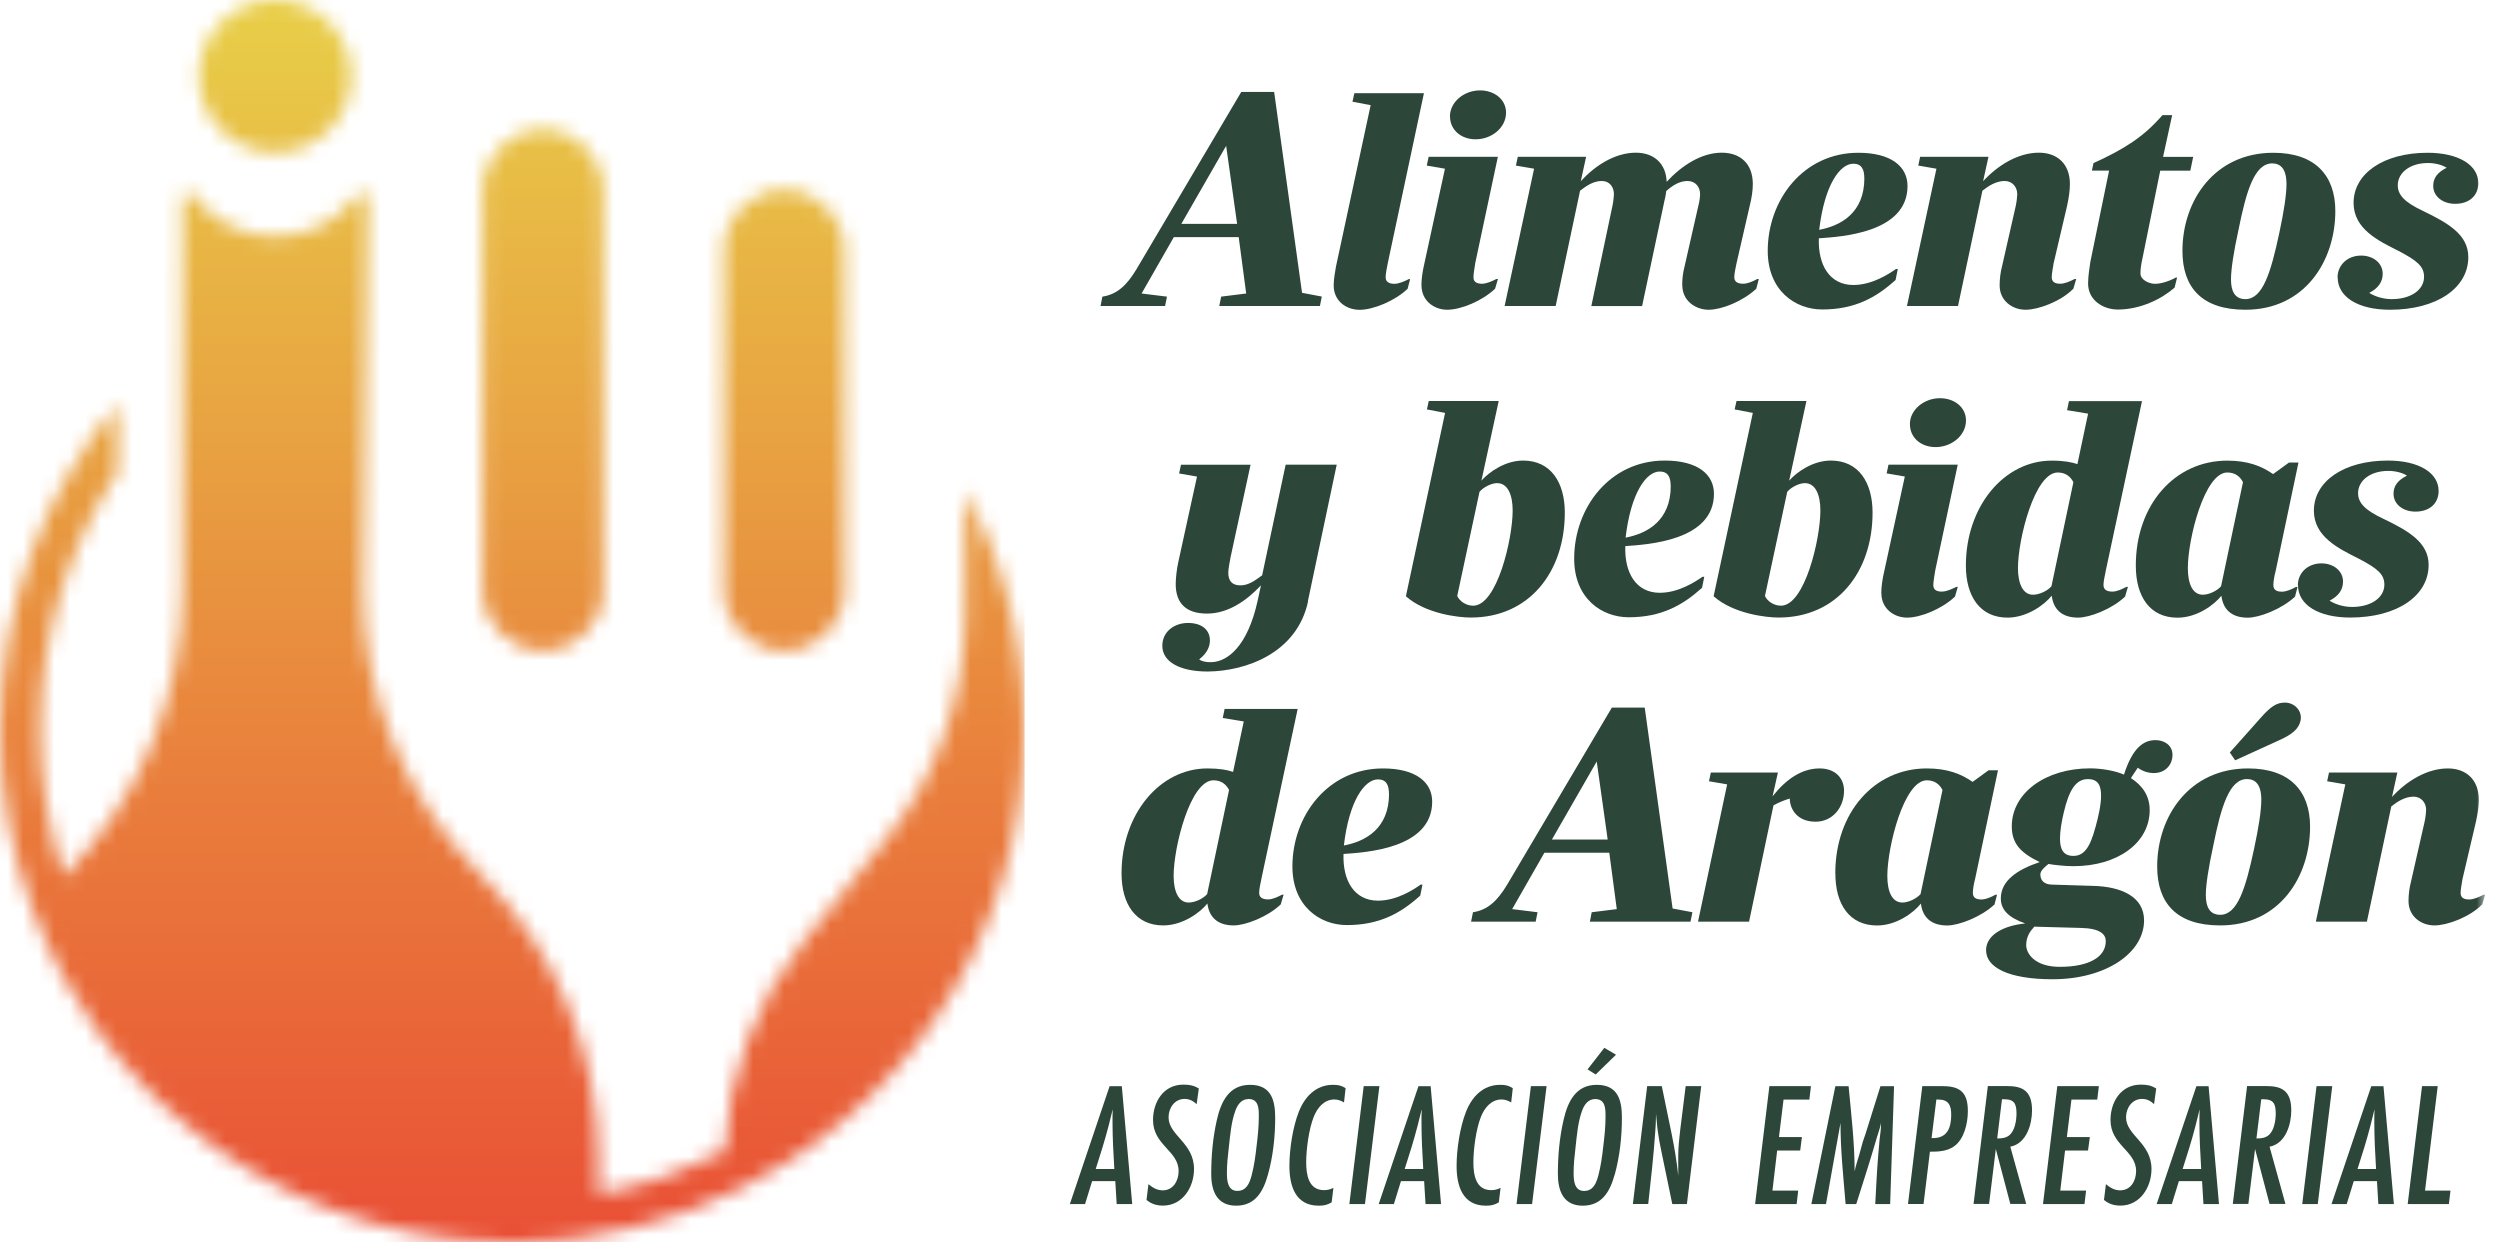
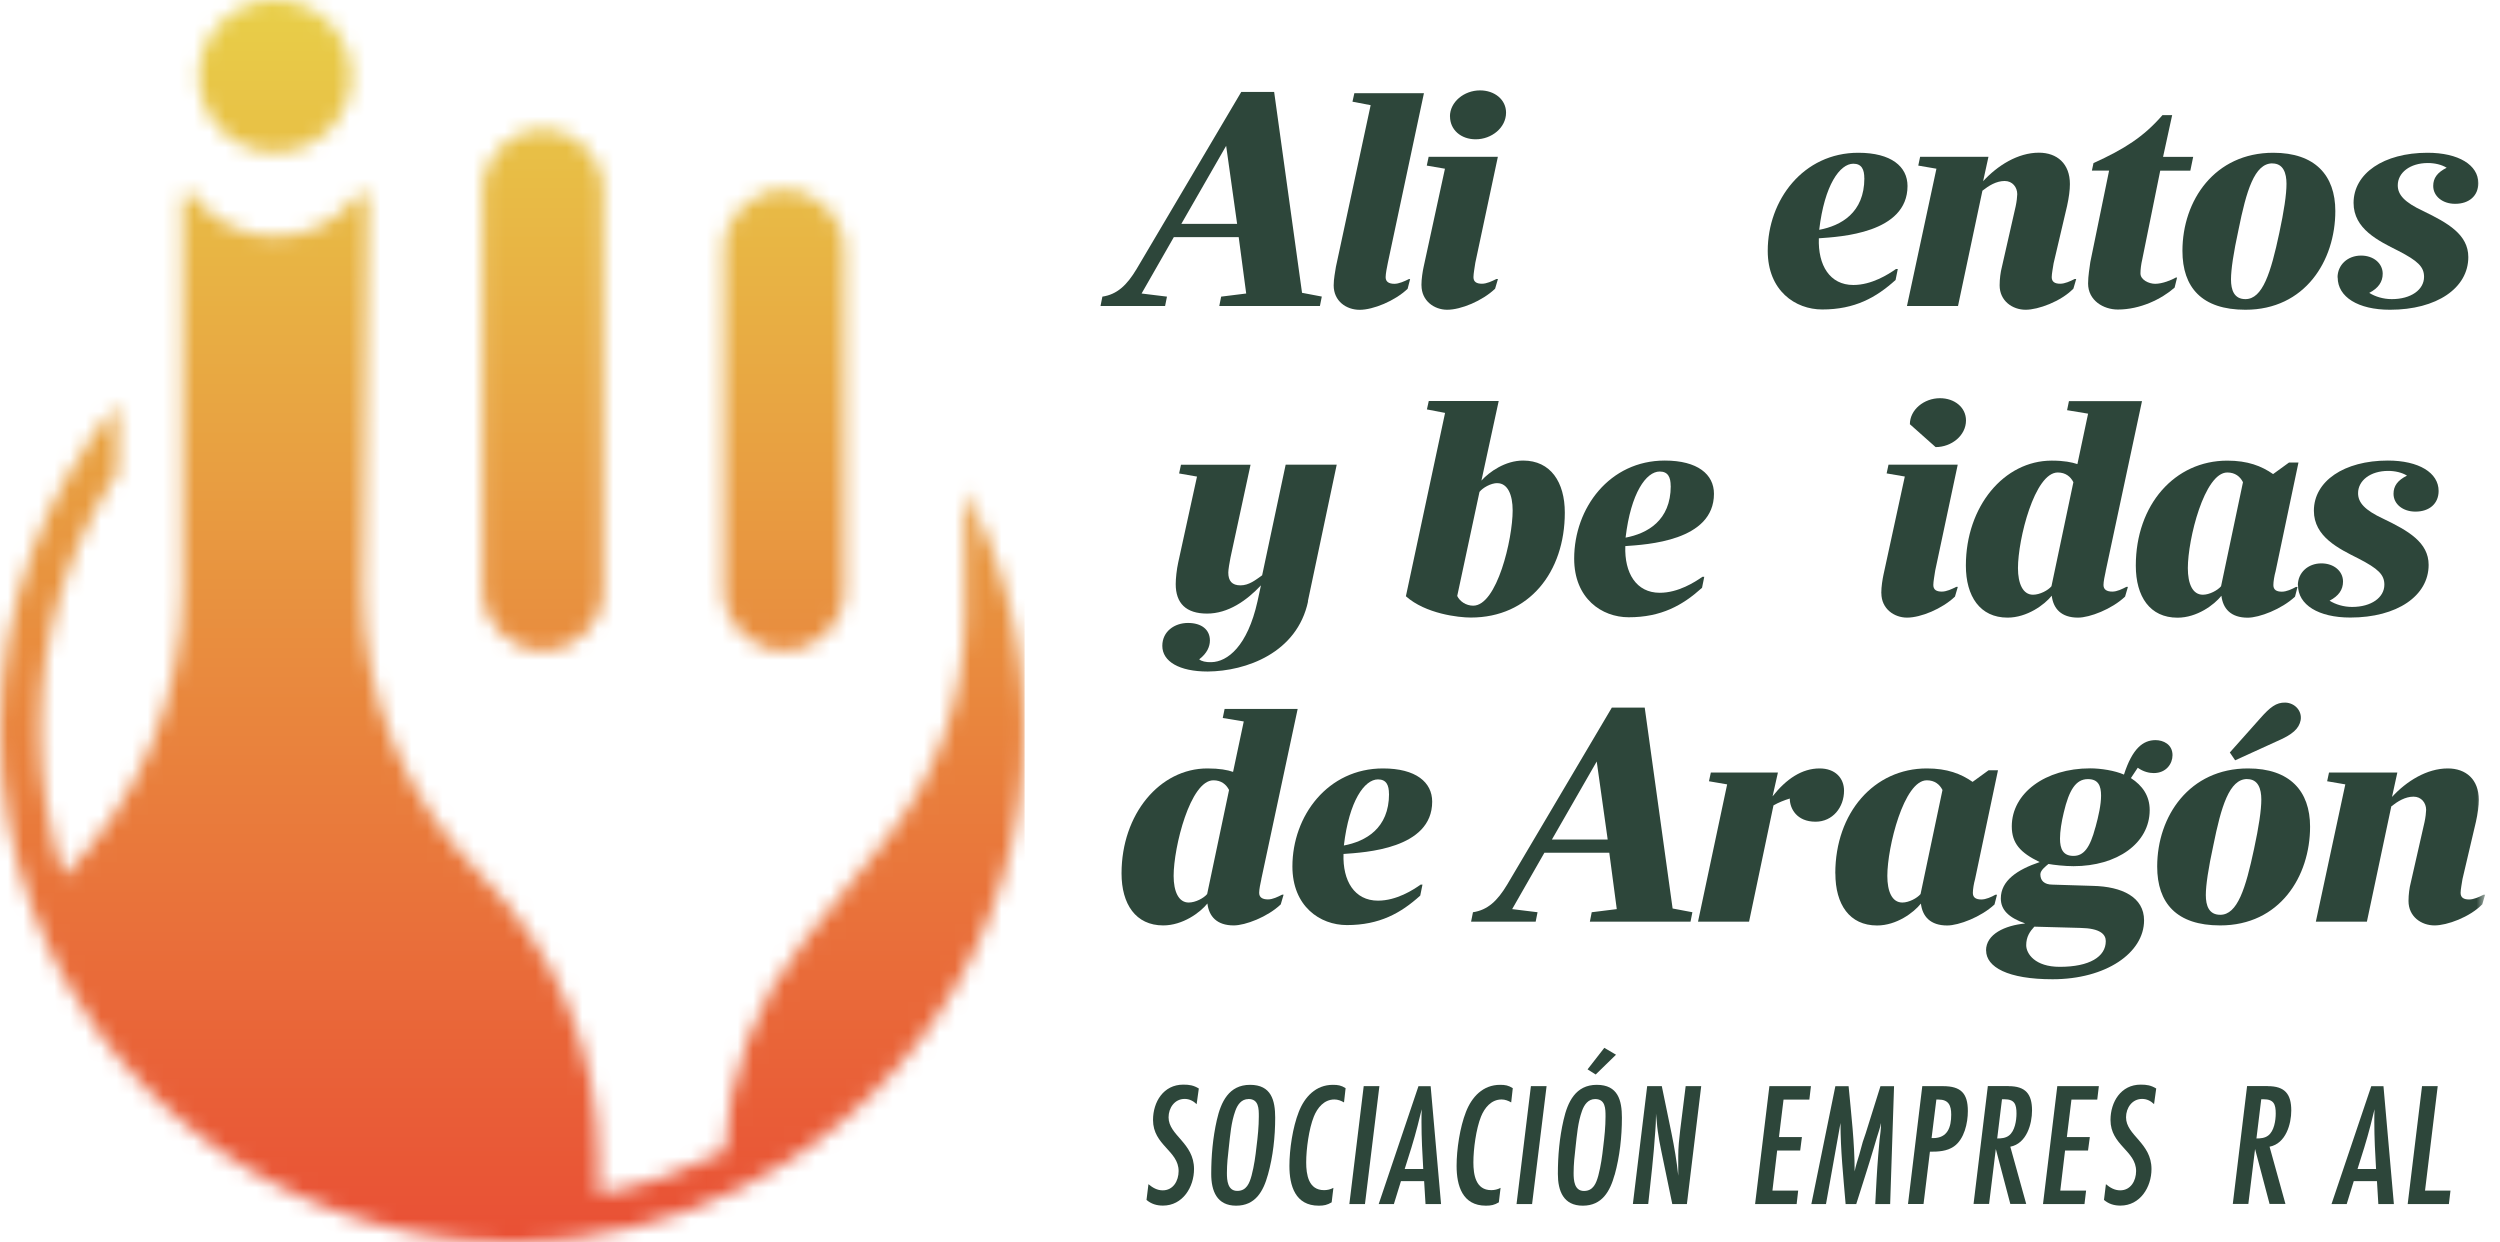
<svg xmlns="http://www.w3.org/2000/svg" width="161" height="80" viewBox="0 0 161 80" fill="none">
  <g id="logotipo">
    <g id="Clip path group">
      <mask id="mask0_6246_7938" style="mask-type:luminance" maskUnits="userSpaceOnUse" x="0" y="0" width="66" height="80">
        <g id="clippath">
          <path id="Vector" d="M11.745 12.759V37.929C11.745 44.841 9.015 51.466 4.159 56.367C4.137 56.389 4.119 56.411 4.097 56.434C3.127 53.463 2.591 50.295 2.591 47.007C2.591 40.878 4.427 35.177 7.564 30.406V26.01C2.846 31.715 0 39.024 0 47.007C0 51.117 0.759 55.049 2.131 58.676C2.131 58.676 2.131 58.685 2.135 58.69C2.421 59.445 2.734 60.187 3.074 60.915C3.083 60.937 3.096 60.959 3.105 60.982C3.252 61.294 3.409 61.607 3.565 61.92C3.614 62.018 3.668 62.117 3.717 62.215C3.873 62.519 4.034 62.818 4.199 63.113C4.24 63.189 4.284 63.265 4.329 63.341C4.87 64.288 5.455 65.204 6.08 66.088C6.152 66.186 6.219 66.285 6.29 66.379C6.478 66.638 6.67 66.892 6.862 67.142C6.947 67.25 7.032 67.357 7.117 67.469C7.313 67.719 7.514 67.969 7.72 68.215C7.756 68.259 7.791 68.299 7.827 68.34C8.247 68.836 8.68 69.314 9.127 69.783C9.23 69.89 9.333 69.997 9.435 70.104C9.636 70.305 9.837 70.507 10.043 70.707C10.177 70.837 10.307 70.962 10.441 71.087C10.642 71.275 10.843 71.463 11.053 71.646C11.2 71.775 11.352 71.905 11.499 72.034C11.83 72.316 12.161 72.593 12.5 72.861C12.697 73.017 12.889 73.174 13.085 73.321C13.277 73.469 13.474 73.607 13.671 73.75C13.858 73.888 14.05 74.022 14.242 74.156C14.439 74.29 14.636 74.424 14.832 74.554C15.042 74.693 15.257 74.831 15.471 74.965C15.654 75.081 15.837 75.197 16.025 75.309C16.405 75.537 16.785 75.756 17.173 75.97C17.325 76.055 17.481 76.131 17.638 76.212C17.91 76.355 18.183 76.498 18.46 76.632C18.639 76.721 18.822 76.806 19.005 76.891C19.273 77.016 19.541 77.136 19.809 77.252C19.983 77.328 20.162 77.409 20.336 77.48C20.68 77.623 21.029 77.757 21.377 77.891C21.48 77.931 21.578 77.972 21.681 78.007C22.123 78.168 22.57 78.32 23.026 78.463C23.182 78.512 23.343 78.557 23.504 78.606C23.821 78.7 24.142 78.794 24.464 78.879C24.634 78.923 24.804 78.968 24.978 79.013C25.326 79.102 25.675 79.178 26.028 79.254C26.162 79.285 26.296 79.317 26.43 79.343C26.912 79.442 27.395 79.526 27.882 79.602C27.998 79.62 28.114 79.634 28.235 79.651C28.619 79.705 29.003 79.754 29.387 79.799C29.553 79.817 29.723 79.835 29.888 79.848C30.245 79.879 30.607 79.906 30.969 79.928C31.125 79.938 31.282 79.951 31.442 79.955C31.952 79.978 32.457 79.996 32.97 79.996H32.997C33.507 79.996 34.007 79.982 34.507 79.955C34.775 79.942 35.043 79.92 35.311 79.902C35.521 79.888 35.736 79.875 35.946 79.853C36.303 79.821 36.656 79.781 37.014 79.736C37.107 79.728 37.201 79.714 37.299 79.701C42.191 79.062 46.739 77.355 50.715 74.818C50.715 74.818 50.72 74.818 50.724 74.813C52.029 73.982 53.266 73.062 54.437 72.057C54.45 72.043 54.464 72.034 54.477 72.021C55.634 71.029 56.72 69.957 57.725 68.818C57.752 68.787 57.779 68.755 57.805 68.724C58.292 68.165 58.761 67.598 59.213 67.008C59.221 66.999 59.23 66.986 59.239 66.977C59.695 66.383 60.128 65.771 60.539 65.141C60.575 65.087 60.611 65.029 60.647 64.976C61.017 64.408 61.37 63.823 61.706 63.233C61.746 63.162 61.79 63.09 61.831 63.019C62.184 62.385 62.519 61.737 62.831 61.076C62.867 61 62.898 60.924 62.934 60.848C63.207 60.263 63.457 59.673 63.694 59.07C63.743 58.944 63.796 58.819 63.841 58.694C64.096 58.029 64.332 57.35 64.542 56.662C64.565 56.581 64.587 56.496 64.614 56.416C64.797 55.808 64.958 55.192 65.101 54.566C65.141 54.401 65.177 54.24 65.213 54.075C65.364 53.373 65.503 52.668 65.61 51.953C65.619 51.89 65.624 51.832 65.632 51.77C65.726 51.113 65.798 50.447 65.856 49.777C65.869 49.59 65.887 49.406 65.9 49.219C65.95 48.486 65.981 47.749 65.981 47.003C65.981 46.355 65.959 45.716 65.923 45.082C65.909 44.881 65.892 44.684 65.878 44.488C65.847 44.05 65.807 43.612 65.757 43.179C65.731 42.955 65.704 42.732 65.673 42.508C65.615 42.093 65.552 41.682 65.481 41.271C65.445 41.057 65.409 40.847 65.364 40.637C65.275 40.181 65.177 39.734 65.07 39.287C65.034 39.131 64.998 38.975 64.962 38.823C64.806 38.215 64.636 37.612 64.448 37.018C64.44 36.982 64.426 36.951 64.413 36.915C64.234 36.361 64.042 35.816 63.837 35.276C63.778 35.128 63.716 34.981 63.658 34.833C63.551 34.561 63.448 34.288 63.332 34.02V34.06C62.97 33.212 62.586 32.376 62.157 31.567V39.524C62.157 44.832 60.338 49.983 57.01 54.115L51.77 60.615C48.66 64.475 46.891 69.22 46.668 74.156C44.139 75.434 41.41 76.368 38.541 76.9V74.719C38.541 67.826 35.812 61.218 30.956 56.331C26.095 51.444 23.37 44.836 23.37 37.943L23.682 12.777C23.682 12.429 23.24 12.268 23.035 12.545C21.824 14.171 19.898 15.225 17.723 15.225C15.547 15.225 13.613 14.166 12.402 12.536C12.33 12.438 12.228 12.397 12.125 12.397C11.937 12.397 11.754 12.545 11.754 12.768M46.619 16.101V38.023C46.619 40.167 48.356 41.905 50.501 41.905C52.645 41.905 54.383 40.167 54.383 38.023V16.101C54.383 13.957 52.645 12.219 50.501 12.219C48.356 12.219 46.619 13.957 46.619 16.101ZM31.081 12.219V38.023C31.081 40.167 32.818 41.905 34.963 41.905C37.107 41.905 38.845 40.167 38.845 38.023V12.219C38.845 10.074 37.107 8.336 34.963 8.336C32.818 8.336 31.081 10.074 31.081 12.219ZM12.808 4.905C12.808 7.613 15.011 9.811 17.714 9.811C20.417 9.811 22.619 7.608 22.619 4.905C22.619 2.202 20.417 0 17.714 0C15.011 0 12.808 2.202 12.808 4.905Z" fill="white" />
        </g>
      </mask>
      <g mask="url(#mask0_6246_7938)">
        <g id="Group">
          <path id="Vector_2" d="M65.985 0H0V80H65.985V0Z" fill="url(#paint0_linear_6246_7938)" />
        </g>
      </g>
    </g>
    <g id="Clip path group_2">
      <mask id="mask1_6246_7938" style="mask-type:luminance" maskUnits="userSpaceOnUse" x="0" y="0" width="161" height="80">
        <g id="clippath-1">
          <path id="Vector_3" d="M160.031 0H0V80H160.031V0Z" fill="white" />
        </g>
      </mask>
      <g mask="url(#mask1_6246_7938)">
        <g id="Group_2">
          <path id="Vector_4" d="M84.999 19.706H78.522L78.642 19.103L80.255 18.902L79.772 15.27H75.595L73.518 18.902L75.153 19.103L75.032 19.706H70.873L70.994 19.103C71.941 18.96 72.566 18.375 73.196 17.325L79.938 5.919H82.055L83.851 18.857L85.124 19.099L85.004 19.702L84.999 19.706ZM78.964 9.391L76.078 14.417H79.67L78.964 9.391Z" fill="#2D463A" />
          <path id="Vector_5" d="M85.889 18.375C85.889 17.951 85.991 17.468 86.032 17.187L88.27 6.773L87.099 6.549L87.22 6.004H91.701L89.378 16.923C89.32 17.204 89.235 17.629 89.235 17.852C89.235 18.156 89.458 18.277 89.802 18.277C90.084 18.277 90.45 18.116 90.731 17.973H90.812L90.651 18.598C89.825 19.385 88.431 19.952 87.564 19.952C86.697 19.952 85.889 19.389 85.889 18.379" fill="#2D463A" />
          <path id="Vector_6" d="M91.54 18.375C91.54 17.951 91.62 17.468 91.683 17.182L93.055 10.865L91.884 10.664L92.005 10.097H96.463L95.011 16.919C94.971 17.2 94.891 17.625 94.891 17.848C94.891 18.152 95.092 18.272 95.436 18.272C95.74 18.272 96.084 18.111 96.365 17.968H96.468L96.284 18.594C95.458 19.38 94.087 19.948 93.198 19.948C92.371 19.948 91.544 19.38 91.544 18.375M93.376 7.497C93.376 6.567 94.283 5.821 95.315 5.821C96.244 5.821 96.99 6.407 96.99 7.255C96.99 8.225 96.061 8.971 95.034 8.971C94.087 8.971 93.381 8.363 93.381 7.497" fill="#2D463A" />
-           <path id="Vector_7" d="M108.333 18.375C108.333 17.951 108.391 17.508 108.476 17.204L109.365 13.291C109.446 13.009 109.486 12.643 109.486 12.505C109.486 12.062 109.205 11.656 108.677 11.656C108.15 11.656 107.69 11.96 107.306 12.303C107.283 12.464 107.266 12.648 107.203 12.871L105.751 19.711H102.481L103.835 13.291C103.897 13.009 103.937 12.643 103.937 12.505C103.937 12.062 103.674 11.656 103.151 11.656C102.628 11.656 102.164 11.96 101.757 12.281L100.185 19.706H96.897L98.795 10.865L97.625 10.664L97.745 10.097H102.146L101.802 11.669C102.731 10.659 104 9.833 105.354 9.833C106.502 9.833 107.292 10.521 107.333 11.709C108.28 10.682 109.553 9.833 110.884 9.833C112.077 9.833 112.881 10.539 112.881 11.852C112.881 12.236 112.819 12.719 112.68 13.264L111.831 16.959C111.773 17.24 111.688 17.624 111.688 17.848C111.688 18.151 111.912 18.272 112.256 18.272C112.56 18.272 112.904 18.111 113.163 17.968H113.266L113.105 18.594C112.216 19.42 110.862 19.948 110.035 19.948C109.209 19.948 108.342 19.385 108.342 18.375" fill="#2D463A" />
          <path id="Vector_8" d="M113.842 16.155C113.842 12.884 116.125 9.838 119.676 9.838C121.794 9.838 122.844 10.727 122.844 11.978C122.844 15.024 118.506 15.248 117.134 15.346C117.072 17.084 117.84 18.353 119.355 18.353C120.543 18.353 121.615 17.665 122.098 17.325H122.218L122.075 18.031C120.825 19.161 119.453 19.93 117.353 19.93C115.615 19.93 113.842 18.719 113.842 16.155ZM120.061 11.473C120.061 10.928 119.9 10.543 119.355 10.543C118.488 10.543 117.496 11.915 117.157 14.801C118.551 14.537 120.065 13.711 120.065 11.473" fill="#2D463A" />
          <path id="Vector_9" d="M133.521 18.594C132.712 19.42 131.26 19.948 130.452 19.948C129.603 19.948 128.776 19.38 128.776 18.375C128.776 17.951 128.839 17.508 128.919 17.204L129.808 13.291C129.871 13.009 129.911 12.643 129.911 12.505C129.911 12.062 129.607 11.656 129.102 11.656C128.557 11.656 128.075 11.96 127.668 12.281L126.096 19.706H122.808L124.706 10.865L123.536 10.664L123.656 10.097H128.057L127.713 11.669C128.642 10.659 129.951 9.833 131.305 9.833C132.475 9.833 133.302 10.539 133.302 11.852C133.302 12.236 133.239 12.719 133.119 13.264L132.252 16.959C132.212 17.24 132.131 17.624 132.131 17.848C132.131 18.151 132.332 18.272 132.676 18.272C132.98 18.272 133.324 18.111 133.606 17.968H133.708L133.525 18.594H133.521Z" fill="#2D463A" />
          <path id="Vector_10" d="M134.473 18.25C134.473 17.767 134.575 17.2 134.616 16.878L135.826 10.986H134.718L134.821 10.503C136.818 9.596 138.051 8.81 139.262 7.416H139.887L139.302 10.101H141.241L141.058 10.99H139.119L137.966 16.682C137.886 17.026 137.846 17.348 137.846 17.611C137.846 18.013 138.373 18.277 138.793 18.277C139.257 18.277 139.843 18.036 140.124 17.875H140.204L140.044 18.523C139.195 19.269 137.823 19.934 136.389 19.934C135.46 19.934 134.473 19.349 134.473 18.259" fill="#2D463A" />
          <path id="Vector_11" d="M144.605 19.948C141.8 19.948 140.549 18.514 140.549 16.155C140.549 12.907 142.626 9.838 146.401 9.838C149.086 9.838 150.395 11.29 150.395 13.59C150.395 16.798 148.438 19.948 144.605 19.948ZM146.339 10.521C145.186 10.521 144.663 12.299 144.159 14.801C143.837 16.275 143.676 17.365 143.676 17.991C143.676 18.679 143.877 19.264 144.605 19.264C145.713 19.264 146.24 17.571 146.786 15.007C147.089 13.595 147.25 12.523 147.25 11.839C147.25 11.156 147.049 10.526 146.343 10.526" fill="#2D463A" />
          <path id="Vector_12" d="M150.538 17.87C150.538 17.062 151.186 16.459 152.053 16.459C152.861 16.459 153.446 16.963 153.446 17.629C153.446 18.152 153.165 18.558 152.58 18.862C152.964 19.103 153.487 19.264 154.032 19.264C155.265 19.264 156.109 18.661 156.109 17.83C156.109 17.182 155.707 16.802 154.456 16.155C153.165 15.507 151.57 14.743 151.57 13.068C151.57 11.169 153.509 9.838 156.332 9.838C158.329 9.838 159.603 10.624 159.603 11.794C159.603 12.603 159.017 13.126 158.111 13.126C157.302 13.126 156.699 12.639 156.699 11.973C156.699 11.468 156.962 11.106 157.565 10.803C157.244 10.602 156.797 10.499 156.355 10.499C155.202 10.499 154.416 11.124 154.416 11.933C154.416 12.54 154.84 13.023 156.051 13.59C157.646 14.359 158.959 15.105 158.959 16.557C158.959 18.554 156.922 19.948 153.916 19.948C151.856 19.948 150.547 19.121 150.547 17.87" fill="#2D463A" />
          <path id="Vector_13" d="M84.24 38.725C83.534 42.053 80.246 43.223 77.78 43.246C75.944 43.246 74.853 42.598 74.853 41.593C74.853 40.663 75.64 40.118 76.507 40.118C77.373 40.118 77.918 40.543 77.918 41.249C77.918 41.633 77.735 42.075 77.23 42.459C77.351 42.58 77.672 42.66 78.016 42.643C79.044 42.62 80.335 41.633 80.983 38.725L81.206 37.697C80.277 38.684 79.089 39.515 77.735 39.515C76.381 39.515 75.716 38.85 75.716 37.617C75.716 37.255 75.778 36.67 75.877 36.223L77.087 30.692L75.935 30.491L76.055 29.928H80.536L79.245 35.901C79.183 36.205 79.102 36.687 79.102 36.871C79.102 37.416 79.343 37.697 79.888 37.697C80.433 37.697 80.858 37.353 81.282 37.049L82.797 29.924H86.085L84.226 38.725H84.24Z" fill="#2D463A" />
          <path id="Vector_14" d="M94.716 39.77C93.93 39.77 91.808 39.529 90.539 38.399L93.063 26.591L91.893 26.367L92.013 25.823H96.517L95.404 30.951C95.909 30.388 96.937 29.66 98.089 29.66C99.863 29.66 100.774 31.054 100.774 33.011C100.774 36.844 98.473 39.77 94.721 39.77M96.432 31.112C96.007 31.112 95.485 31.416 95.279 31.679L93.845 38.381C94.006 38.725 94.412 39.006 94.873 39.006C96.405 39.006 97.415 34.726 97.415 32.872C97.415 31.863 97.093 31.116 96.427 31.116" fill="#2D463A" />
          <path id="Vector_15" d="M101.377 35.977C101.377 32.707 103.66 29.66 107.212 29.66C109.329 29.66 110.379 30.549 110.379 31.8C110.379 34.847 106.041 35.07 104.67 35.169C104.607 36.907 105.375 38.175 106.89 38.175C108.078 38.175 109.15 37.487 109.633 37.148H109.754L109.611 37.854C108.36 38.984 106.988 39.752 104.888 39.752C103.151 39.752 101.377 38.542 101.377 35.977ZM107.591 31.295C107.591 30.75 107.43 30.366 106.885 30.366C106.019 30.366 105.027 31.738 104.687 34.624C106.081 34.36 107.596 33.533 107.596 31.295" fill="#2D463A" />
-           <path id="Vector_16" d="M114.535 39.77C113.748 39.77 111.626 39.529 110.357 38.399L112.882 26.591L111.711 26.367L111.832 25.823H116.335L115.223 30.951C115.727 30.388 116.755 29.66 117.908 29.66C119.681 29.66 120.593 31.054 120.593 33.011C120.593 36.844 118.292 39.77 114.539 39.77M116.25 31.112C115.826 31.112 115.303 31.416 115.097 31.679L113.663 38.381C113.824 38.725 114.231 39.006 114.691 39.006C116.223 39.006 117.233 34.726 117.233 32.872C117.233 31.863 116.911 31.116 116.246 31.116" fill="#2D463A" />
-           <path id="Vector_17" d="M121.155 38.198C121.155 37.773 121.236 37.291 121.298 37.005L122.67 30.688L121.499 30.487L121.62 29.924H126.078L124.627 36.746C124.586 37.027 124.506 37.452 124.506 37.675C124.506 37.979 124.707 38.099 125.051 38.099C125.355 38.099 125.699 37.938 125.98 37.795H126.083L125.9 38.421C125.073 39.207 123.702 39.775 122.813 39.775C121.986 39.775 121.16 39.207 121.16 38.202M122.996 27.319C122.996 26.39 123.903 25.644 124.935 25.644C125.864 25.644 126.61 26.229 126.61 27.078C126.61 28.047 125.681 28.793 124.653 28.793C123.706 28.793 123 28.186 123 27.319" fill="#2D463A" />
+           <path id="Vector_17" d="M121.155 38.198C121.155 37.773 121.236 37.291 121.298 37.005L122.67 30.688L121.499 30.487L121.62 29.924H126.078L124.627 36.746C124.586 37.027 124.506 37.452 124.506 37.675C124.506 37.979 124.707 38.099 125.051 38.099C125.355 38.099 125.699 37.938 125.98 37.795H126.083L125.9 38.421C125.073 39.207 123.702 39.775 122.813 39.775C121.986 39.775 121.16 39.207 121.16 38.202M122.996 27.319C122.996 26.39 123.903 25.644 124.935 25.644C125.864 25.644 126.61 26.229 126.61 27.078C126.61 28.047 125.681 28.793 124.653 28.793" fill="#2D463A" />
          <path id="Vector_18" d="M135.608 36.786C135.546 37.067 135.465 37.451 135.465 37.675C135.465 37.978 135.689 38.099 136.033 38.099C136.336 38.099 136.658 37.938 136.939 37.795H137.038L136.855 38.421C136.006 39.229 134.576 39.775 133.826 39.775C132.735 39.775 132.231 39.189 132.132 38.363C131.668 38.948 130.537 39.775 129.287 39.775C127.513 39.775 126.602 38.403 126.602 36.424C126.602 32.608 129.063 29.664 132.132 29.664C132.919 29.664 133.423 29.767 133.785 29.888L134.473 26.64L133.12 26.416L133.24 25.831H137.945L135.604 36.79L135.608 36.786ZM132.521 30.428C131.029 30.428 129.957 34.726 129.957 36.585C129.957 37.594 130.278 38.3 130.926 38.3C131.368 38.3 131.896 38.019 132.114 37.755L133.526 31.054C133.343 30.692 133.021 30.428 132.517 30.428" fill="#2D463A" />
          <path id="Vector_19" d="M137.546 36.424C137.546 32.51 140.048 29.665 143.439 29.665C144.752 29.665 145.637 30.009 146.387 30.531L147.415 29.785H148.022L146.548 36.79C146.468 37.072 146.405 37.456 146.405 37.679C146.405 37.983 146.606 38.104 146.95 38.104C147.254 38.104 147.598 37.943 147.857 37.8H147.96L147.799 38.425C146.932 39.234 145.498 39.779 144.752 39.779C143.662 39.779 143.157 39.194 143.059 38.367C142.594 38.953 141.486 39.779 140.231 39.779C138.457 39.779 137.546 38.425 137.546 36.428M143.036 37.755L144.448 31.054C144.265 30.692 143.943 30.428 143.439 30.428C141.964 30.428 140.897 34.726 140.897 36.585C140.897 37.594 141.2 38.3 141.866 38.3C142.29 38.3 142.813 38.019 143.036 37.755Z" fill="#2D463A" />
          <path id="Vector_20" d="M147.982 37.693C147.982 36.884 148.63 36.281 149.497 36.281C150.306 36.281 150.891 36.786 150.891 37.452C150.891 37.979 150.609 38.381 150.024 38.685C150.408 38.926 150.931 39.087 151.476 39.087C152.709 39.087 153.553 38.483 153.553 37.653C153.553 37.005 153.151 36.625 151.9 35.977C150.609 35.329 149.014 34.566 149.014 32.89C149.014 30.991 150.953 29.66 153.777 29.66C155.774 29.66 157.047 30.446 157.047 31.617C157.047 32.426 156.462 32.948 155.555 32.948C154.746 32.948 154.143 32.466 154.143 31.8C154.143 31.295 154.407 30.933 155.01 30.63C154.688 30.429 154.241 30.326 153.799 30.326C152.647 30.326 151.86 30.951 151.86 31.76C151.86 32.367 152.285 32.85 153.495 33.413C155.09 34.181 156.404 34.927 156.404 36.379C156.404 38.376 154.367 39.77 151.36 39.77C149.3 39.77 147.991 38.944 147.991 37.693" fill="#2D463A" />
          <path id="Vector_21" d="M81.233 56.608C81.171 56.89 81.09 57.274 81.09 57.497C81.09 57.801 81.314 57.922 81.657 57.922C81.961 57.922 82.283 57.761 82.564 57.618H82.663L82.48 58.243C81.631 59.052 80.201 59.597 79.451 59.597C78.361 59.597 77.856 59.012 77.757 58.185C77.293 58.77 76.162 59.597 74.912 59.597C73.138 59.597 72.227 58.225 72.227 56.246C72.227 52.431 74.688 49.487 77.757 49.487C78.544 49.487 79.049 49.585 79.41 49.71L80.098 46.462L78.745 46.239L78.865 45.654H83.57L81.229 56.613L81.233 56.608ZM78.146 50.251C76.654 50.251 75.582 54.549 75.582 56.407C75.582 57.417 75.903 58.123 76.551 58.123C76.993 58.123 77.521 57.841 77.74 57.578L79.151 50.876C78.968 50.514 78.646 50.251 78.142 50.251" fill="#2D463A" />
          <path id="Vector_22" d="M83.231 55.804C83.231 52.534 85.513 49.487 89.065 49.487C91.183 49.487 92.233 50.376 92.233 51.627C92.233 54.674 87.895 54.897 86.523 54.995C86.46 56.729 87.229 58.002 88.743 58.002C89.932 58.002 91.004 57.314 91.487 56.97H91.607L91.464 57.676C90.213 58.806 88.842 59.575 86.742 59.575C85.004 59.575 83.231 58.364 83.231 55.799M89.449 51.122C89.449 50.577 89.288 50.193 88.743 50.193C87.877 50.193 86.885 51.564 86.545 54.45C87.939 54.187 89.454 53.36 89.454 51.122" fill="#2D463A" />
          <path id="Vector_23" d="M108.865 59.356H102.387L102.507 58.748L104.12 58.547L103.638 54.915H99.46L97.383 58.547L99.018 58.748L98.897 59.356H94.738L94.859 58.748C95.806 58.605 96.431 58.02 97.061 56.97L103.803 45.569H105.92L107.716 58.507L108.99 58.748L108.869 59.356H108.865ZM102.829 49.04L99.943 54.066H103.535L102.829 49.04Z" fill="#2D463A" />
          <path id="Vector_24" d="M111.228 50.514L110.057 50.313L110.178 49.75H114.498L114.154 51.283C115.043 50.153 116.053 49.487 117.183 49.487C118.193 49.487 118.756 50.112 118.756 50.921C118.756 51.989 118.028 52.918 116.92 52.918C115.709 52.918 115.262 52.069 115.262 51.426C114.918 51.529 114.516 51.689 114.212 51.868L112.64 59.356H109.352L111.228 50.514Z" fill="#2D463A" />
          <path id="Vector_25" d="M118.193 56.246C118.193 52.333 120.695 49.487 124.086 49.487C125.399 49.487 126.284 49.831 127.035 50.353L128.062 49.607H128.67L127.195 56.612C127.115 56.894 127.052 57.278 127.052 57.502C127.052 57.805 127.253 57.926 127.597 57.926C127.901 57.926 128.245 57.765 128.504 57.622H128.607L128.446 58.248C127.58 59.056 126.146 59.601 125.399 59.601C124.309 59.601 123.805 59.016 123.706 58.19C123.242 58.775 122.134 59.601 120.883 59.601C119.109 59.601 118.198 58.248 118.198 56.251M123.684 57.578L125.096 50.876C124.913 50.514 124.591 50.251 124.086 50.251C122.612 50.251 121.544 54.548 121.544 56.407C121.544 57.417 121.848 58.123 122.513 58.123C122.938 58.123 123.461 57.841 123.684 57.578Z" fill="#2D463A" />
          <path id="Vector_26" d="M127.901 61.21C127.901 60.16 129.112 59.597 130.426 59.472C129.335 59.087 128.853 58.583 128.853 57.859C128.853 56.711 129.921 56.001 131.355 55.518C130.104 54.915 129.559 54.307 129.559 53.217C129.559 51.077 131.717 49.482 134.603 49.482C135.291 49.482 136.198 49.625 136.783 49.884C137.328 48.191 138.016 47.664 138.82 47.664C139.302 47.664 139.91 47.928 139.91 48.633C139.91 49.179 139.508 49.786 138.699 49.786C138.418 49.786 138.034 49.706 137.672 49.442L137.23 50.108C137.976 50.59 138.44 51.256 138.44 52.167C138.44 54.307 136.341 55.782 133.535 55.782C132.972 55.782 132.262 55.701 131.922 55.639C131.779 55.759 131.399 56.041 131.399 56.304C131.399 56.706 131.641 56.97 132.186 56.97L134.768 57.05C136.667 57.09 138.078 57.779 138.078 59.271C138.078 61.37 135.617 63.064 132.186 63.064C129.3 63.064 127.906 62.277 127.906 61.21M135.612 60.606C135.612 60.182 135.268 59.78 133.977 59.758L131.011 59.677C130.729 59.981 130.488 60.325 130.488 60.87C130.488 61.415 131.051 62.264 132.646 62.264C134.562 62.264 135.612 61.616 135.612 60.611M134.947 53.28C135.148 52.551 135.309 51.806 135.309 51.243C135.309 50.595 135.125 50.175 134.46 50.175C133.691 50.175 133.249 50.863 132.905 52.333C132.762 52.918 132.664 53.543 132.664 54.008C132.664 54.674 132.865 55.12 133.53 55.12C134.196 55.12 134.598 54.593 134.942 53.284" fill="#2D463A" />
          <path id="Vector_27" d="M142.979 59.597C140.174 59.597 138.923 58.163 138.923 55.804C138.923 52.556 141 49.487 144.775 49.487C147.46 49.487 148.769 50.939 148.769 53.24C148.769 56.447 146.812 59.597 142.979 59.597ZM144.717 50.17C143.565 50.17 143.042 51.949 142.537 54.45C142.215 55.925 142.055 57.015 142.055 57.64C142.055 58.328 142.256 58.913 142.984 58.913C144.092 58.913 144.619 57.22 145.164 54.656C145.468 53.244 145.629 52.172 145.629 51.488C145.629 50.805 145.428 50.175 144.722 50.175M143.605 48.455L145.562 46.257C146.187 45.551 146.589 45.229 147.174 45.247C147.777 45.265 148.264 45.77 148.162 46.378C148.059 46.923 147.639 47.307 146.647 47.731L143.944 48.964L143.6 48.459L143.605 48.455Z" fill="#2D463A" />
          <path id="Vector_28" d="M159.853 58.243C159.044 59.07 157.592 59.597 156.784 59.597C155.935 59.597 155.108 59.034 155.108 58.024C155.108 57.6 155.171 57.158 155.251 56.854L156.14 52.94C156.203 52.659 156.243 52.292 156.243 52.154C156.243 51.712 155.939 51.305 155.434 51.305C154.889 51.305 154.407 51.609 154 51.931L152.428 59.356H149.14L151.038 50.514L149.868 50.313L149.988 49.75H154.389L154.045 51.323C154.974 50.313 156.283 49.487 157.637 49.487C158.807 49.487 159.634 50.193 159.634 51.506C159.634 51.89 159.571 52.373 159.451 52.918L158.584 56.612C158.544 56.894 158.463 57.278 158.463 57.502C158.463 57.805 158.664 57.926 159.008 57.926C159.312 57.926 159.656 57.765 159.938 57.622H160.04L159.857 58.248L159.853 58.243Z" fill="#2D463A" />
-           <path id="Vector_29" d="M71.914 77.543L71.825 76.064H70.332L69.877 77.543H68.898L71.458 69.953H72.245L72.915 77.543H71.914ZM71.762 75.278C71.704 74.277 71.646 73.276 71.646 72.276C71.646 71.99 71.646 71.717 71.659 71.436C71.57 71.789 71.49 72.142 71.396 72.495C71.154 73.437 70.86 74.362 70.565 75.282H71.762V75.278Z" fill="#2D463A" />
          <path id="Vector_30" d="M77.065 71.11C76.85 70.904 76.6 70.77 76.292 70.77C75.644 70.77 75.256 71.351 75.256 71.954C75.256 73.125 76.895 73.594 76.895 75.287C76.895 76.448 76.167 77.641 74.894 77.641C74.496 77.641 74.143 77.538 73.835 77.275L73.96 76.261C74.233 76.489 74.519 76.658 74.88 76.658C75.564 76.658 75.903 76.033 75.903 75.416C75.903 74.107 74.255 73.754 74.255 72.128C74.255 70.967 74.925 69.85 76.203 69.85C76.6 69.85 76.864 69.894 77.204 70.1L77.065 71.101V71.11Z" fill="#2D463A" />
          <path id="Vector_31" d="M81.653 75.653C81.358 76.725 80.844 77.646 79.607 77.646C78.369 77.646 78.003 76.703 78.003 75.6C78.003 74.438 78.106 73.267 78.365 72.128C78.628 70.967 79.138 69.863 80.505 69.863C81.872 69.863 82.122 70.864 82.122 71.981C82.122 73.21 81.984 74.474 81.653 75.658M80.402 70.779C79.946 70.779 79.696 71.145 79.558 71.53C79.285 72.28 79.227 73.089 79.138 73.875C79.071 74.434 79.013 74.992 79.013 75.546C79.013 76.011 79.057 76.694 79.683 76.694C80.277 76.694 80.469 76.194 80.603 75.702C80.764 75.086 80.853 74.46 80.92 73.835C81.001 73.196 81.068 72.548 81.068 71.9C81.068 71.4 81.068 70.775 80.397 70.775" fill="#2D463A" />
          <path id="Vector_32" d="M86.558 70.998C86.366 70.886 86.161 70.806 85.933 70.806C85.272 70.806 84.838 71.342 84.611 71.909C84.293 72.696 84.119 74.005 84.119 74.858C84.119 75.644 84.267 76.645 85.267 76.645C85.482 76.645 85.678 76.6 85.871 76.498L85.759 77.431C85.473 77.601 85.258 77.646 84.928 77.646C83.413 77.646 83.038 76.359 83.038 75.086C83.038 74.018 83.252 72.593 83.641 71.606C84.016 70.641 84.736 69.863 85.839 69.863C86.17 69.863 86.375 69.899 86.657 70.078L86.554 70.998H86.558Z" fill="#2D463A" />
          <path id="Vector_33" d="M87.904 77.543H86.898L87.823 69.948H88.833L87.904 77.543Z" fill="#2D463A" />
          <path id="Vector_34" d="M91.804 77.543L91.714 76.064H90.222L89.766 77.543H88.788L91.348 69.953H92.134L92.804 77.543H91.804ZM91.656 75.278C91.598 74.277 91.544 73.276 91.544 72.276C91.544 71.99 91.544 71.717 91.558 71.436C91.469 71.789 91.388 72.142 91.294 72.495C91.053 73.437 90.758 74.362 90.463 75.282H91.656V75.278Z" fill="#2D463A" />
          <path id="Vector_35" d="M97.325 70.998C97.133 70.886 96.927 70.806 96.7 70.806C96.038 70.806 95.605 71.342 95.377 71.909C95.06 72.696 94.886 74.005 94.886 74.858C94.886 75.644 95.033 76.645 96.034 76.645C96.248 76.645 96.445 76.6 96.637 76.498L96.525 77.431C96.24 77.601 96.025 77.646 95.695 77.646C94.18 77.646 93.805 76.359 93.805 75.086C93.805 74.018 94.019 72.593 94.408 71.606C94.783 70.641 95.502 69.863 96.606 69.863C96.936 69.863 97.142 69.899 97.423 70.078L97.321 70.998H97.325Z" fill="#2D463A" />
          <path id="Vector_36" d="M98.666 77.543H97.665L98.59 69.948H99.6L98.666 77.543Z" fill="#2D463A" />
          <path id="Vector_37" d="M103.982 75.653C103.687 76.721 103.173 77.646 101.931 77.646C100.689 77.646 100.327 76.703 100.327 75.6C100.327 74.438 100.43 73.267 100.693 72.128C100.957 70.967 101.466 69.863 102.833 69.863C104.201 69.863 104.451 70.864 104.451 71.981C104.451 73.209 104.312 74.474 103.986 75.658M102.731 70.779C102.275 70.779 102.025 71.145 101.886 71.53C101.614 72.28 101.556 73.089 101.466 73.875C101.399 74.433 101.341 74.992 101.341 75.55C101.341 76.015 101.386 76.698 102.011 76.698C102.606 76.698 102.798 76.198 102.932 75.707C103.093 75.09 103.182 74.465 103.249 73.839C103.329 73.2 103.396 72.553 103.396 71.905C103.396 71.404 103.396 70.779 102.726 70.779M103.32 67.482L104.071 67.924L102.762 69.198L102.239 68.867L103.32 67.478V67.482Z" fill="#2D463A" />
          <path id="Vector_38" d="M108.637 77.543H107.695L106.989 74.13C106.9 73.71 106.819 73.276 106.761 72.843C106.703 72.468 106.694 72.079 106.645 71.704V71.887C106.645 72.204 106.623 72.535 106.6 72.852C106.497 74.425 106.314 75.984 106.145 77.539H105.157L106.078 69.948H107.02L107.646 72.986C107.829 73.884 107.985 74.796 108.079 75.716V74.465C108.079 73.897 108.137 73.339 108.204 72.781L108.557 69.948H109.558L108.637 77.539V77.543Z" fill="#2D463A" />
          <path id="Vector_39" d="M116.522 70.815H114.86L114.565 73.227H116.044L115.932 74.094H114.449L114.145 76.676H115.803L115.704 77.543H113.028L113.949 69.948H116.625L116.522 70.815Z" fill="#2D463A" />
          <path id="Vector_40" d="M121.735 77.543H120.766C120.824 76.498 120.869 75.439 120.958 74.389C120.994 74.049 121.016 73.719 121.047 73.375C121.083 73.058 121.137 72.727 121.137 72.41V72.32C121.079 72.651 120.954 72.959 120.864 73.276L120.659 73.969C120.306 75.162 119.917 76.346 119.542 77.543H118.858C118.711 75.801 118.528 74.063 118.528 72.32L117.594 77.543H116.651L118.197 69.953H119.05C119.22 71.775 119.439 73.607 119.439 75.439C119.506 75.077 119.631 74.719 119.734 74.371C119.814 74.099 119.881 73.813 119.962 73.54C120.02 73.357 120.087 73.187 120.145 73.004L121.101 69.953H121.977L121.726 77.543H121.735Z" fill="#2D463A" />
          <path id="Vector_41" d="M125.127 69.948C126.275 69.948 126.73 70.404 126.73 71.552C126.73 72.325 126.503 73.361 125.833 73.831C125.377 74.148 124.818 74.17 124.287 74.17L123.876 77.539H122.875L123.795 69.948H125.127ZM124.488 73.294C125.43 73.294 125.658 72.589 125.658 71.78C125.658 71.19 125.489 70.811 124.841 70.811H124.702L124.394 73.29H124.483L124.488 73.294Z" fill="#2D463A" />
          <path id="Vector_42" d="M129.348 69.948C130.443 69.948 130.863 70.448 130.863 71.516C130.863 72.37 130.523 73.643 129.464 73.848L130.488 77.534H129.464L128.531 73.996L128.097 77.534H127.097L128.017 69.944H129.348V69.948ZM128.62 73.317C128.884 73.317 129.156 73.294 129.371 73.133C129.759 72.847 129.862 72.155 129.862 71.713C129.862 71.11 129.737 70.792 129.076 70.792H128.928L128.62 73.317Z" fill="#2D463A" />
          <path id="Vector_43" d="M135.063 70.815H133.401L133.106 73.227H134.585L134.469 74.094H132.99L132.682 76.676H134.344L134.241 77.543H131.569L132.49 69.948H135.166L135.063 70.815Z" fill="#2D463A" />
          <path id="Vector_44" d="M138.726 71.11C138.512 70.904 138.261 70.77 137.953 70.77C137.305 70.77 136.917 71.351 136.917 71.954C136.917 73.125 138.556 73.594 138.556 75.287C138.556 76.448 137.828 77.641 136.555 77.641C136.157 77.641 135.804 77.538 135.496 77.275L135.621 76.261C135.894 76.489 136.18 76.658 136.541 76.658C137.225 76.658 137.565 76.033 137.565 75.416C137.565 74.107 135.916 73.754 135.916 72.128C135.916 70.967 136.586 69.85 137.859 69.85C138.257 69.85 138.521 69.894 138.86 70.1L138.722 71.101L138.726 71.11Z" fill="#2D463A" />
-           <path id="Vector_45" d="M141.902 77.543L141.813 76.064H140.321L139.865 77.543H138.887L141.447 69.953H142.233L142.903 77.543H141.902ZM141.755 75.278C141.697 74.277 141.643 73.276 141.643 72.276C141.643 71.99 141.643 71.717 141.657 71.436C141.567 71.789 141.487 72.142 141.393 72.495C141.152 73.437 140.857 74.362 140.562 75.282H141.755V75.278Z" fill="#2D463A" />
          <path id="Vector_46" d="M146.044 69.948C147.138 69.948 147.558 70.448 147.558 71.516C147.558 72.37 147.219 73.643 146.16 73.848L147.183 77.534H146.16L145.226 73.996L144.793 77.534H143.792L144.712 69.944H146.044V69.948ZM145.315 73.317C145.579 73.317 145.852 73.294 146.066 73.133C146.455 72.847 146.557 72.155 146.557 71.713C146.557 71.11 146.432 70.792 145.771 70.792H145.624L145.315 73.317Z" fill="#2D463A" />
-           <path id="Vector_47" d="M149.264 77.543H148.264L149.184 69.948H150.198L149.264 77.543Z" fill="#2D463A" />
          <path id="Vector_48" d="M153.165 77.543L153.076 76.064H151.583L151.128 77.543H150.149L152.709 69.953H153.496L154.166 77.543H153.165ZM153.018 75.278C152.959 74.277 152.906 73.276 152.906 72.276C152.906 71.99 152.906 71.717 152.919 71.436C152.83 71.789 152.75 72.142 152.656 72.495C152.414 73.437 152.12 74.362 151.825 75.282H153.018V75.278Z" fill="#2D463A" />
          <path id="Vector_49" d="M157.708 77.543H155.055L155.979 69.948H156.989L156.172 76.676H157.811L157.708 77.543Z" fill="#2D463A" />
        </g>
      </g>
    </g>
  </g>
  <defs>
    <linearGradient id="paint0_linear_6246_7938" x1="31.853" y1="80.465" x2="31.853" y2="0.465" gradientUnits="userSpaceOnUse">
      <stop stop-color="#E94F35" />
      <stop offset="1" stop-color="#E8CE48" />
    </linearGradient>
  </defs>
</svg>